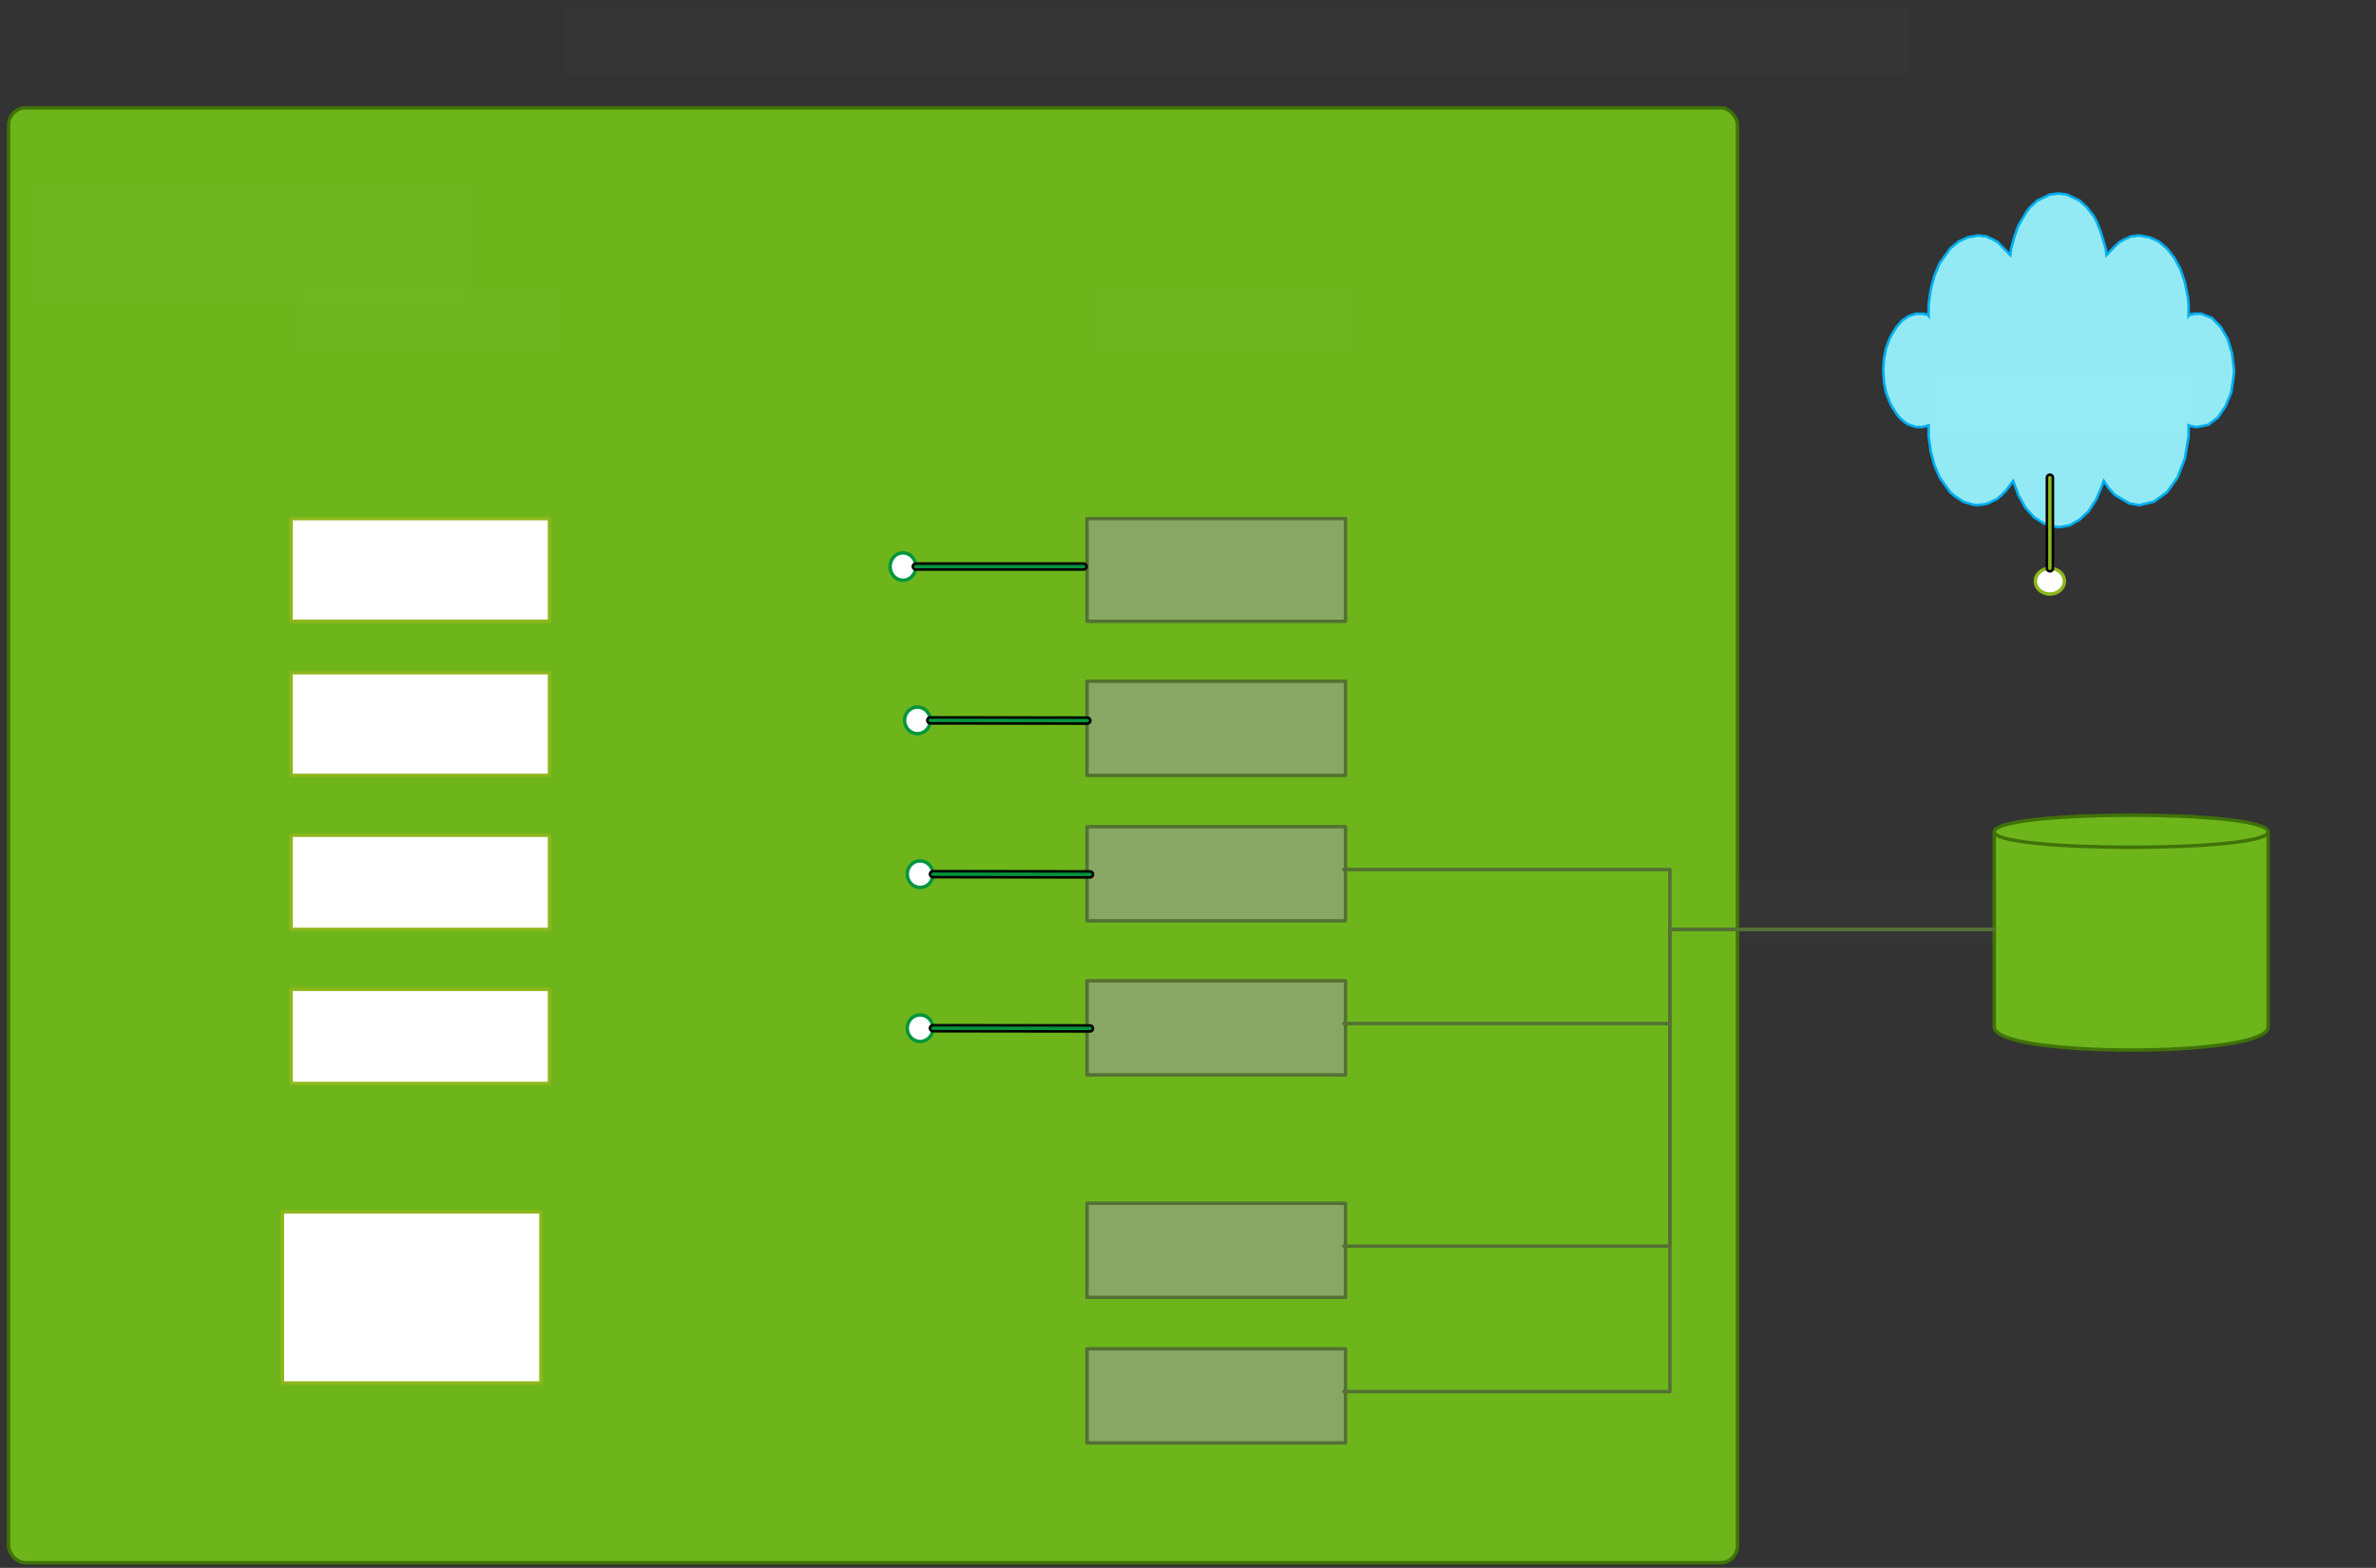
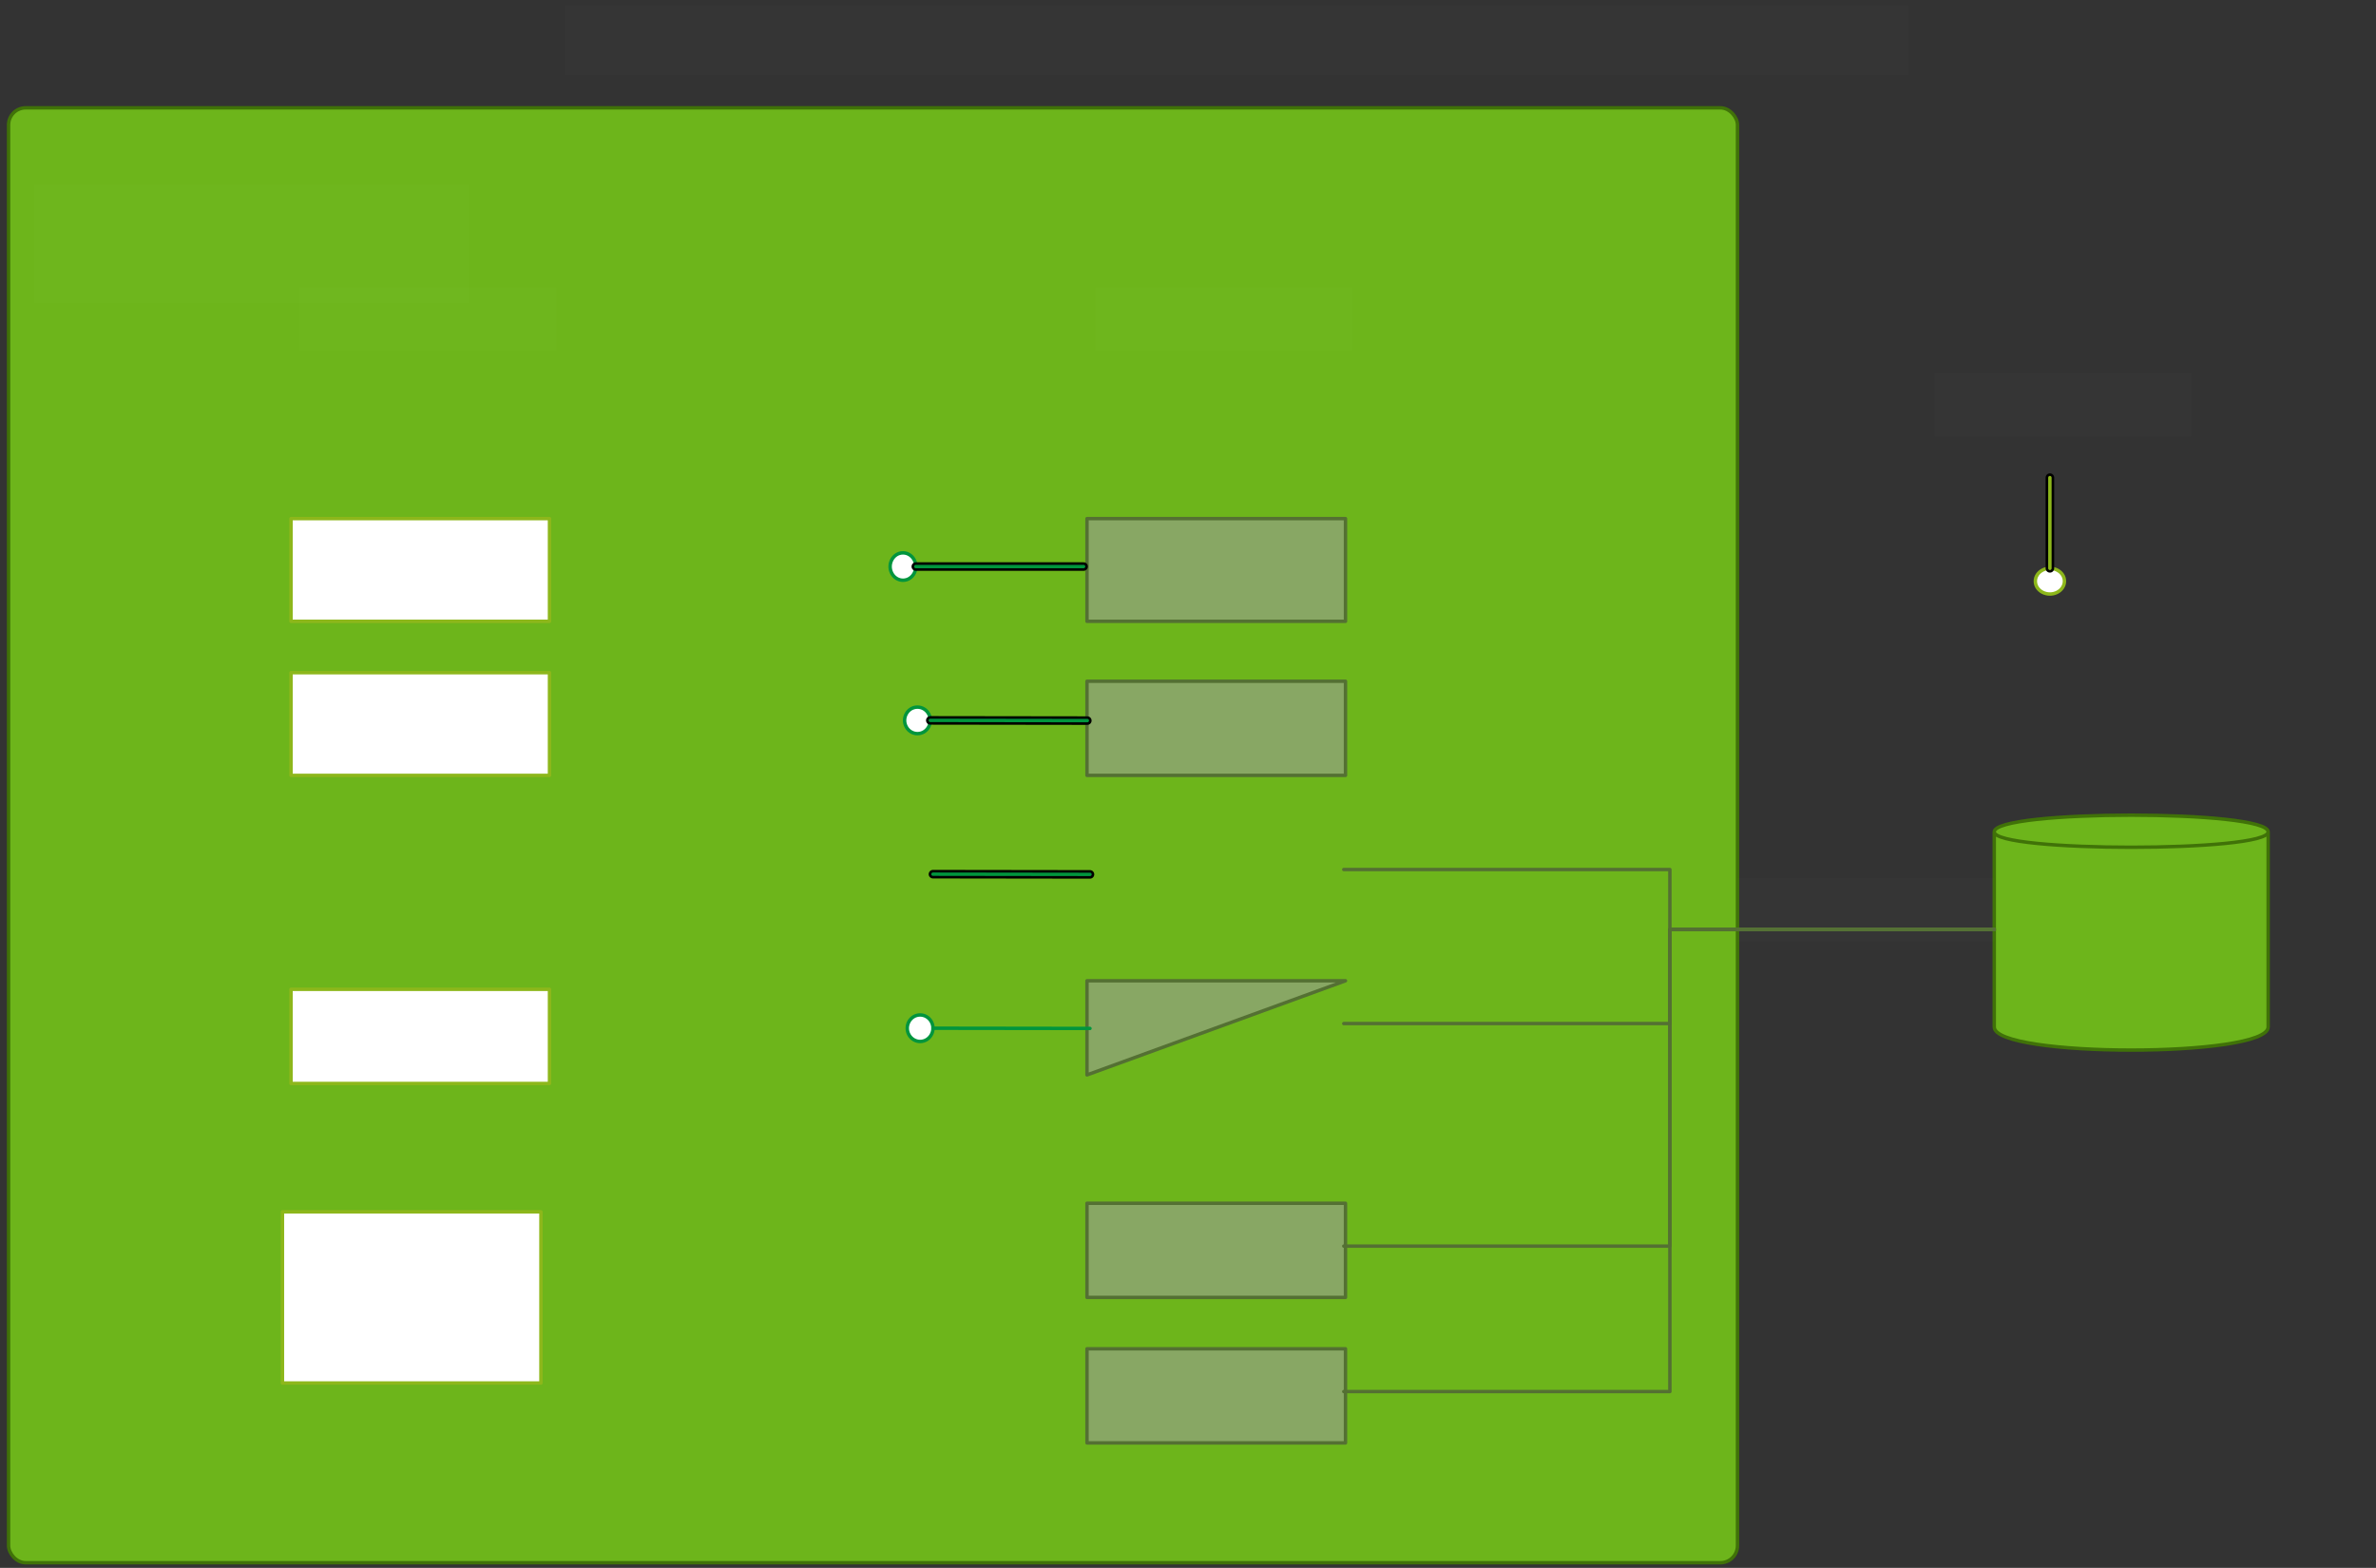
<svg xmlns="http://www.w3.org/2000/svg" version="1.0" viewBox="75 212 1388 916">
  <rect x="75" y="212" width="1388" height="916" fill="#333333" stroke="none" />
  <defs>
    <style type="text/css">
        @font-face {
            font-family: 'lt_bold';
            src: url('undefined/assets/fonts/lato/lt-bold-webfont.woff2') format('woff2'),
                url('undefined/assets/fonts/lato/lt-bold-webfont.woff') format('woff');
            font-weight: normal;
            font-style: normal;
        }
        @font-face {
            font-family: 'lt_bold_italic';
            src: url('undefined/assets/fonts/lato/lt-bolditalic-webfont.woff2') format('woff2'),
                url('undefined/assets/fonts/lato/lt-bolditalic-webfont.woff') format('woff');
            font-weight: normal;
            font-style: normal;
        }
        @font-face {
            font-family: 'lt_italic';
            src: url('undefined/assets/fonts/lato/lt-italic-webfont.woff2') format('woff2'),
                url('undefined/assets/fonts/lato/lt-italic-webfont.woff') format('woff');
            font-weight: normal;
            font-style: normal;
        }
        @font-face {
            font-family: 'lt_regular';
            src: url('undefined/assets/fonts/lato/lt-regular-webfont.woff2') format('woff2'),
                url('undefined/assets/fonts/lato/lt-regular-webfont.woff') format('woff');
            font-weight: normal;
            font-style: normal;
        }
        @font-face {
            font-family: 'lt-hairline';
            src: url('undefined/assets/fonts/embed/lt-hairline-webfont.woff2') format('woff2'),
                url('undefined/assets/fonts/embed/lt-hairline-webfont.woff') format('woff');
            font-weight: normal;
            font-style: normal;
        }
        @font-face {
            font-family: 'lt-thinitalic';
            src: url('undefined/assets/fonts/embed/lt-thinitalic-webfont.woff2') format('woff2'),
                url('undefined/assets/fonts/embed/lt-thinitalic-webfont.woff') format('woff');
            font-weight: normal;
            font-style: normal;
        }
        @font-face {
            font-family: 'champagne';
            src: url('undefined/assets/fonts/embed/champagne-webfont.woff2') format('woff2'),
                url('undefined/assets/fonts/embed/champagne-webfont.woff') format('woff');
            font-weight: normal;
            font-style: normal;
        }
        @font-face {
            font-family: 'indie';
            src: url('undefined/assets/fonts/embed/indie-flower-webfont.woff2') format('woff2'),
                url('undefined/assets/fonts/embed/indie-flower-webfont.woff') format('woff');
            font-weight: normal;
            font-style: normal;
        }
        @font-face {
            font-family: 'bebas';
            src: url('undefined/assets/fonts/embed/bebasneue_regular-webfont.woff2') format('woff2'),
                url('undefined/assets/fonts/embed/bebasneue_regular-webfont.woff') format('woff');
            font-weight: normal;
            font-style: normal;
        }
        @font-face {
            font-family: 'bree';
            src: url('undefined/assets/fonts/embed/breeserif-regular-webfont.woff2') format('woff2'),
                url('undefined/assets/fonts/embed/breeserif-regular-webfont.woff') format('woff');
            font-weight: normal;
            font-style: normal;
        }
        @font-face {
            font-family: 'spartan';
            src: url('undefined/assets/fonts/embed/leaguespartan-bold-webfont.woff2') format('woff2'),
                url('undefined/assets/fonts/embed/leaguespartan-bold-webfont.woff') format('woff');
            font-weight: normal;
            font-style: normal;
        }
        @font-face {
            font-family: 'montserrat';
            src: url('undefined/assets/fonts/embed/montserrat-medium-webfont.woff2') format('woff2'),
                url('undefined/assets/fonts/embed/montserrat-medium-webfont.woff') format('woff');
            font-weight: normal;
            font-style: normal;
        }
        @font-face {
            font-family: 'open_sanscondensed';
            src: url('undefined/assets/fonts/embed/opensans-condlight-webfont.woff2') format('woff2'),
                url('undefined/assets/fonts/embed/opensans-condlight-webfont.woff') format('woff');
            font-weight: normal;
            font-style: normal;
        }
        @font-face {
            font-family: 'open_sansitalic';
            src: url('undefined/assets/fonts/embed/opensans-italic-webfont.woff2') format('woff2'),
                url('undefined/assets/fonts/embed/opensans-italic-webfont.woff') format('woff');
            font-weight: normal;
            font-style: normal;
        }
        @font-face {
            font-family: 'playfair';
            src: url('undefined/assets/fonts/embed/playfairdisplay-regular-webfont.woff2') format('woff2'),
                url('undefined/assets/fonts/embed/playfairdisplay-regular-webfont.woff') format('woff');
            font-weight: normal;
            font-style: normal;
        }
        @font-face {
            font-family: 'raleway';
            src: url('undefined/assets/fonts/embed/raleway-regular-webfont.woff2') format('woff2'),
                url('undefined/assets/fonts/embed/raleway-regular-webfont.woff') format('woff');
            font-weight: normal;
            font-style: normal;
        }
        @font-face {
            font-family: 'courier_prime';
            src: url('undefined/assets/fonts/embed/courier_prime-webfont.woff2') format('woff2'),
                url('undefined/assets/fonts/embed/courier_prime-webfont.woff') format('woff');
            font-weight: normal;
            font-style: normal;
        }
        p {
            margin: 0;
        }
        </style>
  </defs>
  <g id="2f3buwwc5m">
    <g transform="translate(80 275)">
      <linearGradient id="4b69a" x1="505" y1="-425" x2="505" y2="850" gradientUnits="userSpaceOnUse">
        <stop offset="100%" stop-color="#6db51b30" />
        <stop offset="0%" stop-color="#ffffff30" />
      </linearGradient>
      <rect x="0" y="0" width="1010" height="850" rx="10" ry="10" fill="url(#4b69a)" stroke="#407208" stroke-width="2" stroke-linecap="round" stroke-linejoin="round" />
    </g>
  </g>
  <g id="2airj16tbo">
    <g transform="translate(1240 685)">
      <radialGradient id="d2688" cx="70" cy="70" r="140" fx="70" fy="70" fr="0" gradientUnits="userSpaceOnUse">
        <stop offset="100%" stop-color="#6db51b82" />
        <stop offset="0%" stop-color="#ffffff82" />
      </radialGradient>
      <path d="M 0,13 C 0,0 160,0 160,13 L 160,127 C 160,145 0,145 0,127 L 0,13 M 0,13 C 0,25 160,25 160,13 C 160,25 0,25 0,13" fill="url(#d2688)" stroke="#407208" stroke-width="2" stroke-linecap="round" stroke-linejoin="round" />
    </g>
  </g>
  <g id="49dbu3tdtz">
    <g transform="translate(95 320)">
      <rect x="0" y="0" width="253.899" height="69" fill="rgba(255,255,255,0.01)" stroke="rgba(255,255,255,0.01)" stroke-width="NaN" stroke-linecap="round" stroke-linejoin="round" />
    </g>
  </g>
  <g id="2h492aa9ig">
    <g transform="translate(250 380)">
      <rect x="0" y="0" width="150" height="37" fill="rgba(255,255,255,0.01)" stroke="rgba(255,255,255,0.01)" stroke-width="NaN" stroke-linecap="round" stroke-linejoin="round" />
    </g>
  </g>
  <g id="8xwju9o0u8">
    <g transform="translate(715 380)">
      <rect x="0" y="0" width="150" height="37" fill="rgba(255,255,255,0.01)" stroke="rgba(255,255,255,0.01)" stroke-width="NaN" stroke-linecap="round" stroke-linejoin="round" />
    </g>
  </g>
  <g id="3821h51hm5">
    <g transform="translate(245 515)">
      <path d="M 0,0 L 151,0 L 151,60 L 0,60 Z" fill="rgb(255, 255, 255)" stroke="rgb(141, 183, 27)" stroke-width="2" stroke-linecap="round" stroke-linejoin="round" />
    </g>
  </g>
  <g id="dn0p2g4ofr">
    <g transform="translate(245 605)">
      <path d="M 0,0 L 151,0 L 151,60 L 0,60 Z" fill="rgb(255, 255, 255)" stroke="rgb(141, 183, 27)" stroke-width="2" stroke-linecap="round" stroke-linejoin="round" />
    </g>
  </g>
  <g id="50fzd9s2ic">
    <g transform="translate(245 700)">
-       <path d="M 0,0 L 151,0 L 151,55 L 0,55 Z" fill="rgb(255, 255, 255)" stroke="rgb(141, 183, 27)" stroke-width="2" stroke-linecap="round" stroke-linejoin="round" />
-     </g>
+       </g>
  </g>
  <g id="8uxic6ishy">
    <g transform="translate(245 790)">
      <path d="M 0,0 L 151,0 L 151,55 L 0,55 Z" fill="rgb(255, 255, 255)" stroke="rgb(141, 183, 27)" stroke-width="2" stroke-linecap="round" stroke-linejoin="round" />
    </g>
  </g>
  <g id="wvssd1sbk5">
    <g transform="translate(240 920)">
      <path d="M 0,0 L 151,0 L 151,99.999 L 0,99.999 Z" fill="rgb(255, 255, 255)" stroke="rgb(141, 183, 27)" stroke-width="2" stroke-linecap="round" stroke-linejoin="round" />
    </g>
  </g>
  <g id="1x2ufa4hi3">
    <g transform="translate(710 515)">
      <path d="M 0,0 L 151,0 L 151,59.999 L 0,59.999 Z" fill="rgb(136, 167, 100)" stroke="rgb(84, 112, 51)" stroke-width="2" stroke-linecap="round" stroke-linejoin="round" />
    </g>
  </g>
  <g id="1gmzht1k9d">
    <g transform="translate(710 610)">
      <path d="M 0,0 L 151,0 L 151,54.999 L 0,54.999 Z" fill="rgb(136, 167, 100)" stroke="rgb(84, 112, 51)" stroke-width="2" stroke-linecap="round" stroke-linejoin="round" />
    </g>
  </g>
  <g id="6x2w7ic3fj">
    <g transform="translate(710 695)">
-       <path d="M 0,0 L 151,0 L 151,54.999 L 0,54.999 Z" fill="rgb(136, 167, 100)" stroke="rgb(84, 112, 51)" stroke-width="2" stroke-linecap="round" stroke-linejoin="round" />
-     </g>
+       </g>
  </g>
  <g id="hc8iiab5p3">
    <g transform="translate(710 785)">
-       <path d="M 0,0 L 151,0 L 151,54.999 L 0,54.999 Z" fill="rgb(136, 167, 100)" stroke="rgb(84, 112, 51)" stroke-width="2" stroke-linecap="round" stroke-linejoin="round" />
+       <path d="M 0,0 L 151,0 L 0,54.999 Z" fill="rgb(136, 167, 100)" stroke="rgb(84, 112, 51)" stroke-width="2" stroke-linecap="round" stroke-linejoin="round" />
    </g>
  </g>
  <g id="2ov6pti2u6">
    <g transform="translate(710 915)">
      <path d="M 0,0 L 151,0 L 151,54.998 L 0,54.998 Z" fill="rgb(136, 167, 100)" stroke="rgb(84, 112, 51)" stroke-width="2" stroke-linecap="round" stroke-linejoin="round" />
    </g>
  </g>
  <g id="25tqrjnlpz">
    <g transform="translate(710 1000)">
      <path d="M 0,0 L 151,0 L 151,54.998 L 0,54.998 Z" fill="rgb(136, 167, 100)" stroke="rgb(84, 112, 51)" stroke-width="2" stroke-linecap="round" stroke-linejoin="round" />
    </g>
  </g>
  <g id="60hcaactsw">
    <g>
      <path d="M 860,720 L 1050.5,720 L 1050.5,737.5 L 1050.5,755 L 1240,755" fill="none" stroke="#547033" stroke-width="2" stroke-linecap="round" stroke-linejoin="round" />
    </g>
  </g>
  <g id="c0a81c2sl7">
    <g>
      <path d="M 860,810 L 1050.5,810 L 1050.5,782.5 L 1050.5,755 L 1240,755" fill="none" stroke="#547033" stroke-width="2" stroke-linecap="round" stroke-linejoin="round" />
    </g>
  </g>
  <g id="ajghqvdap4">
    <g>
      <path d="M 860,940 L 1050.5,940 L 1050.5,847.5 L 1050.5,755 L 1240,755" fill="none" stroke="#547033" stroke-width="2" stroke-linecap="round" stroke-linejoin="round" />
    </g>
  </g>
  <g id="25akwbtq61">
    <g>
      <path d="M 860,1025 L 1050.5,1025 L 1050.5,890 L 1050.5,755 L 1240,755" fill="none" stroke="#547033" stroke-width="2" stroke-linecap="round" stroke-linejoin="round" />
    </g>
  </g>
  <g id="4zix8akhza">
    <g transform="translate(595 535)">
      <path d="M 7.5,16 C 13.274,16 16.882,9.333 13.995,4 C 12.655,1.525 10.179,-3.552713678800501e-15 7.5,-3.552713678800501e-15 C 1.726,0 -1.882,6.667 1.005,12 C 2.345,14.475 4.821,16 7.5,16" fill="rgb(255, 255, 255)" stroke="rgb(0, 149, 61)" stroke-width="2" stroke-linecap="round" stroke-linejoin="round" />
      <path d="M 15,8 L 113,8" fill="rgb(255, 255, 255)" stroke="rgb(0, 0, 0)" stroke-width="5" stroke-linecap="round" stroke-linejoin="round" />
      <path d="M 15,8 L 113,8" fill="rgb(255, 255, 255)" stroke="rgb(0, 149, 61)" stroke-width="2" stroke-linecap="round" stroke-linejoin="round" />
    </g>
  </g>
  <g id="123uicrs4e">
    <g />
  </g>
  <g id="6jlrj6k5yy">
    <g transform="translate(603.45 625.15)">
      <path d="M 7.5,15.46 C 13.273,15.468 16.891,9.018 14.011,3.849 C 12.675,1.451 10.201,-0.029 7.521,-0.033 C 1.748,-0.041 -1.87,6.41 1.01,11.578 C 2.347,13.977 4.821,15.457 7.5,15.46" fill="rgb(255, 255, 255)" stroke="rgb(0, 149, 61)" stroke-width="2" stroke-linecap="round" stroke-linejoin="round" />
      <path d="M 15.011,7.724 L 106.736,7.849" fill="rgb(255, 255, 255)" stroke="rgb(0, 0, 0)" stroke-width="5" stroke-linecap="round" stroke-linejoin="round" />
      <path d="M 15.011,7.724 L 106.736,7.849" fill="rgb(255, 255, 255)" stroke="rgb(0, 149, 61)" stroke-width="2" stroke-linecap="round" stroke-linejoin="round" />
    </g>
  </g>
  <g id="22i0440h8d">
    <g transform="translate(605 715)">
-       <path d="M 7.5,15.46 C 13.273,15.468 16.891,9.018 14.011,3.849 C 12.675,1.451 10.201,-0.029 7.521,-0.033 C 1.748,-0.041 -1.87,6.41 1.01,11.578 C 2.347,13.977 4.821,15.457 7.5,15.46" fill="rgb(255, 255, 255)" stroke="rgb(0, 149, 61)" stroke-width="2" stroke-linecap="round" stroke-linejoin="round" />
      <path d="M 15.011,7.724 L 106.736,7.849" fill="rgb(255, 255, 255)" stroke="rgb(0, 0, 0)" stroke-width="5" stroke-linecap="round" stroke-linejoin="round" />
      <path d="M 15.011,7.724 L 106.736,7.849" fill="rgb(255, 255, 255)" stroke="rgb(0, 149, 61)" stroke-width="2" stroke-linecap="round" stroke-linejoin="round" />
    </g>
  </g>
  <g id="k0g8jxm2bu">
    <g transform="translate(605 805)">
      <path d="M 7.5,15.46 C 13.273,15.468 16.891,9.018 14.011,3.849 C 12.675,1.451 10.201,-0.029 7.521,-0.033 C 1.748,-0.041 -1.87,6.41 1.01,11.578 C 2.347,13.977 4.821,15.457 7.5,15.46" fill="rgb(255, 255, 255)" stroke="rgb(0, 149, 61)" stroke-width="2" stroke-linecap="round" stroke-linejoin="round" />
-       <path d="M 15.011,7.724 L 106.736,7.849" fill="rgb(255, 255, 255)" stroke="rgb(0, 0, 0)" stroke-width="5" stroke-linecap="round" stroke-linejoin="round" />
      <path d="M 15.011,7.724 L 106.736,7.849" fill="rgb(255, 255, 255)" stroke="rgb(0, 149, 61)" stroke-width="2" stroke-linecap="round" stroke-linejoin="round" />
    </g>
  </g>
  <g id="7nkpghtt8i">
    <g transform="translate(1090 725)">
      <rect x="0" y="0" width="150" height="37" fill="rgba(255,255,255,0.01)" stroke="rgba(255,255,255,0.01)" stroke-width="NaN" stroke-linecap="round" stroke-linejoin="round" />
    </g>
  </g>
  <g id="pzh4cyqaih">
    <g transform="translate(1175 325)">
-       <path d="M 176.396,51.963 L 178.034,60.255 L 178.539,64.747 L 178.539,71.311 L 178.765,70.965 L 179.494,70.965 L 179.723,70.622 L 181.137,70.622 L 181.363,70.276 L 185.877,70.276 L 192.077,72.694 L 197.274,77.946 L 201.331,84.857 L 203.93,93.493 L 205.114,103.238 L 204.886,106.692 L 203.427,116.364 L 200.144,124.31 L 195.631,130.945 L 190.162,135.091 L 183.736,136.473 L 182.322,136.473 L 181.363,136.127 L 180.408,136.127 L 178.539,135.437 L 178.539,142.001 L 176.396,154.781 L 172.11,165.908 L 165.956,174.547 L 158.343,180.075 L 149.82,182.147 L 143.892,181.111 L 135.596,176.273 L 132.039,172.473 L 128.94,167.983 L 127.982,170.747 L 124.654,178.693 L 120.141,185.672 L 114.946,190.508 L 109.02,193.964 L 102.593,195 L 100.221,194.654 L 94.066,192.926 L 88.14,189.126 L 83.126,183.529 L 79.114,176.273 L 76.015,167.983 L 71.731,173.857 L 70.544,174.893 L 69.36,176.273 L 67.946,177.309 L 66.989,178.347 L 61.29,181.111 L 58.463,181.803 L 56.823,181.803 L 55.364,182.147 L 52.31,181.803 L 46.841,180.075 L 41.597,176.621 L 39.227,174.547 L 33.072,165.908 L 29.973,158.654 L 27.877,150.64 L 26.645,142.001 L 26.645,135.437 L 26.418,135.437 L 25.961,135.781 L 25.46,135.781 L 25.004,136.127 L 23.82,136.127 L 23.362,136.473 L 19.307,136.473 L 15.021,135.091 L 13.152,134.055 L 9.597,130.945 L 7.91,128.802 L 5.083,124.31 L 3.898,121.895 L 1.755,116.364 L 0.57,110.146 L 0.114,103.238 L 0.57,96.603 L 1.755,90.385 L 3.898,84.857 L 5.083,82.436 L 7.91,77.946 L 11.237,74.144 L 15.021,71.658 L 19.307,70.276 L 23.82,70.276 L 24.047,70.622 L 25.46,70.622 L 25.734,70.965 L 26.418,70.965 L 26.645,71.311 L 26.645,64.747 L 27.877,56.111 L 29.973,48.163 L 33.072,40.838 L 39.227,32.202 L 44.242,28.056 L 49.439,25.638 L 55.364,24.599 L 56.823,24.599 L 58.009,24.945 L 59.423,24.945 L 60.834,25.291 L 62.021,25.981 L 63.206,26.327 L 66.989,28.402 L 74.373,36.002 L 74.83,32.202 L 76.744,25.291 L 79.114,18.727 L 84.084,10.364 L 85.999,7.946 L 90.237,4.146 L 97.396,0.692 L 102.593,0 L 107.561,0.692 L 114.717,4.146 L 118.956,7.946 L 122.785,12.785 L 124.427,15.549 L 127.025,21.835 L 130.125,32.202 L 130.58,36.002 L 135.824,30.474 L 138.194,28.402 L 141.977,26.327 L 143.164,25.981 L 144.349,25.291 L 145.806,24.945 L 147.22,24.945 L 148.406,24.599 L 149.82,24.599 L 155.746,25.638 L 160.989,28.056 L 165.956,32.202 L 170.24,37.73 L 173.798,44.294 L 176.396,51.963" fill="rgb(147, 234, 245)" stroke="rgb(0, 174, 239)" stroke-width="1.5" stroke-miterlimit="10" vector-effect="non-scaling-stroke" />
-     </g>
+       </g>
  </g>
  <g id="dffs8etttx">
    <g transform="translate(1260 365)" />
  </g>
  <g id="2osv0j9ztc">
    <g transform="translate(1205 430)">
      <rect x="0" y="0" width="150" height="37" fill="rgba(255,255,255,0.01)" stroke="rgba(255,255,255,0.01)" stroke-width="NaN" stroke-linecap="round" stroke-linejoin="round" />
    </g>
  </g>
  <g id="1ef75wgpy7">
    <g transform="translate(1264 491.05)">
      <path d="M 17,60.5 C 17,54.726 9.917,51.118 4.25,54.005 C 1.62,55.345 0,57.821 0,60.5 C 0,66.274 7.083,69.882 12.75,66.995 C 15.38,65.655 17,63.179 17,60.5" fill="rgb(255, 255, 255)" stroke="rgb(141, 183, 27)" stroke-width="2" stroke-linecap="round" stroke-linejoin="round" />
      <path d="M 8.5,53 L 8.5,-0" fill="rgb(255, 255, 255)" stroke="rgb(0, 0, 0)" stroke-width="5" stroke-linecap="round" stroke-linejoin="round" />
      <path d="M 8.5,53 L 8.5,-0" fill="rgb(255, 255, 255)" stroke="rgb(141, 183, 27)" stroke-width="2" stroke-linecap="round" stroke-linejoin="round" />
    </g>
  </g>
  <g id="1x3gab2m0b">
    <g transform="translate(405 215)">
      <rect x="0" y="0" width="785" height="40.999" fill="rgba(255,255,255,0.01)" stroke="rgba(255,255,255,0.01)" stroke-width="NaN" stroke-linecap="round" stroke-linejoin="round" />
    </g>
  </g>
</svg>